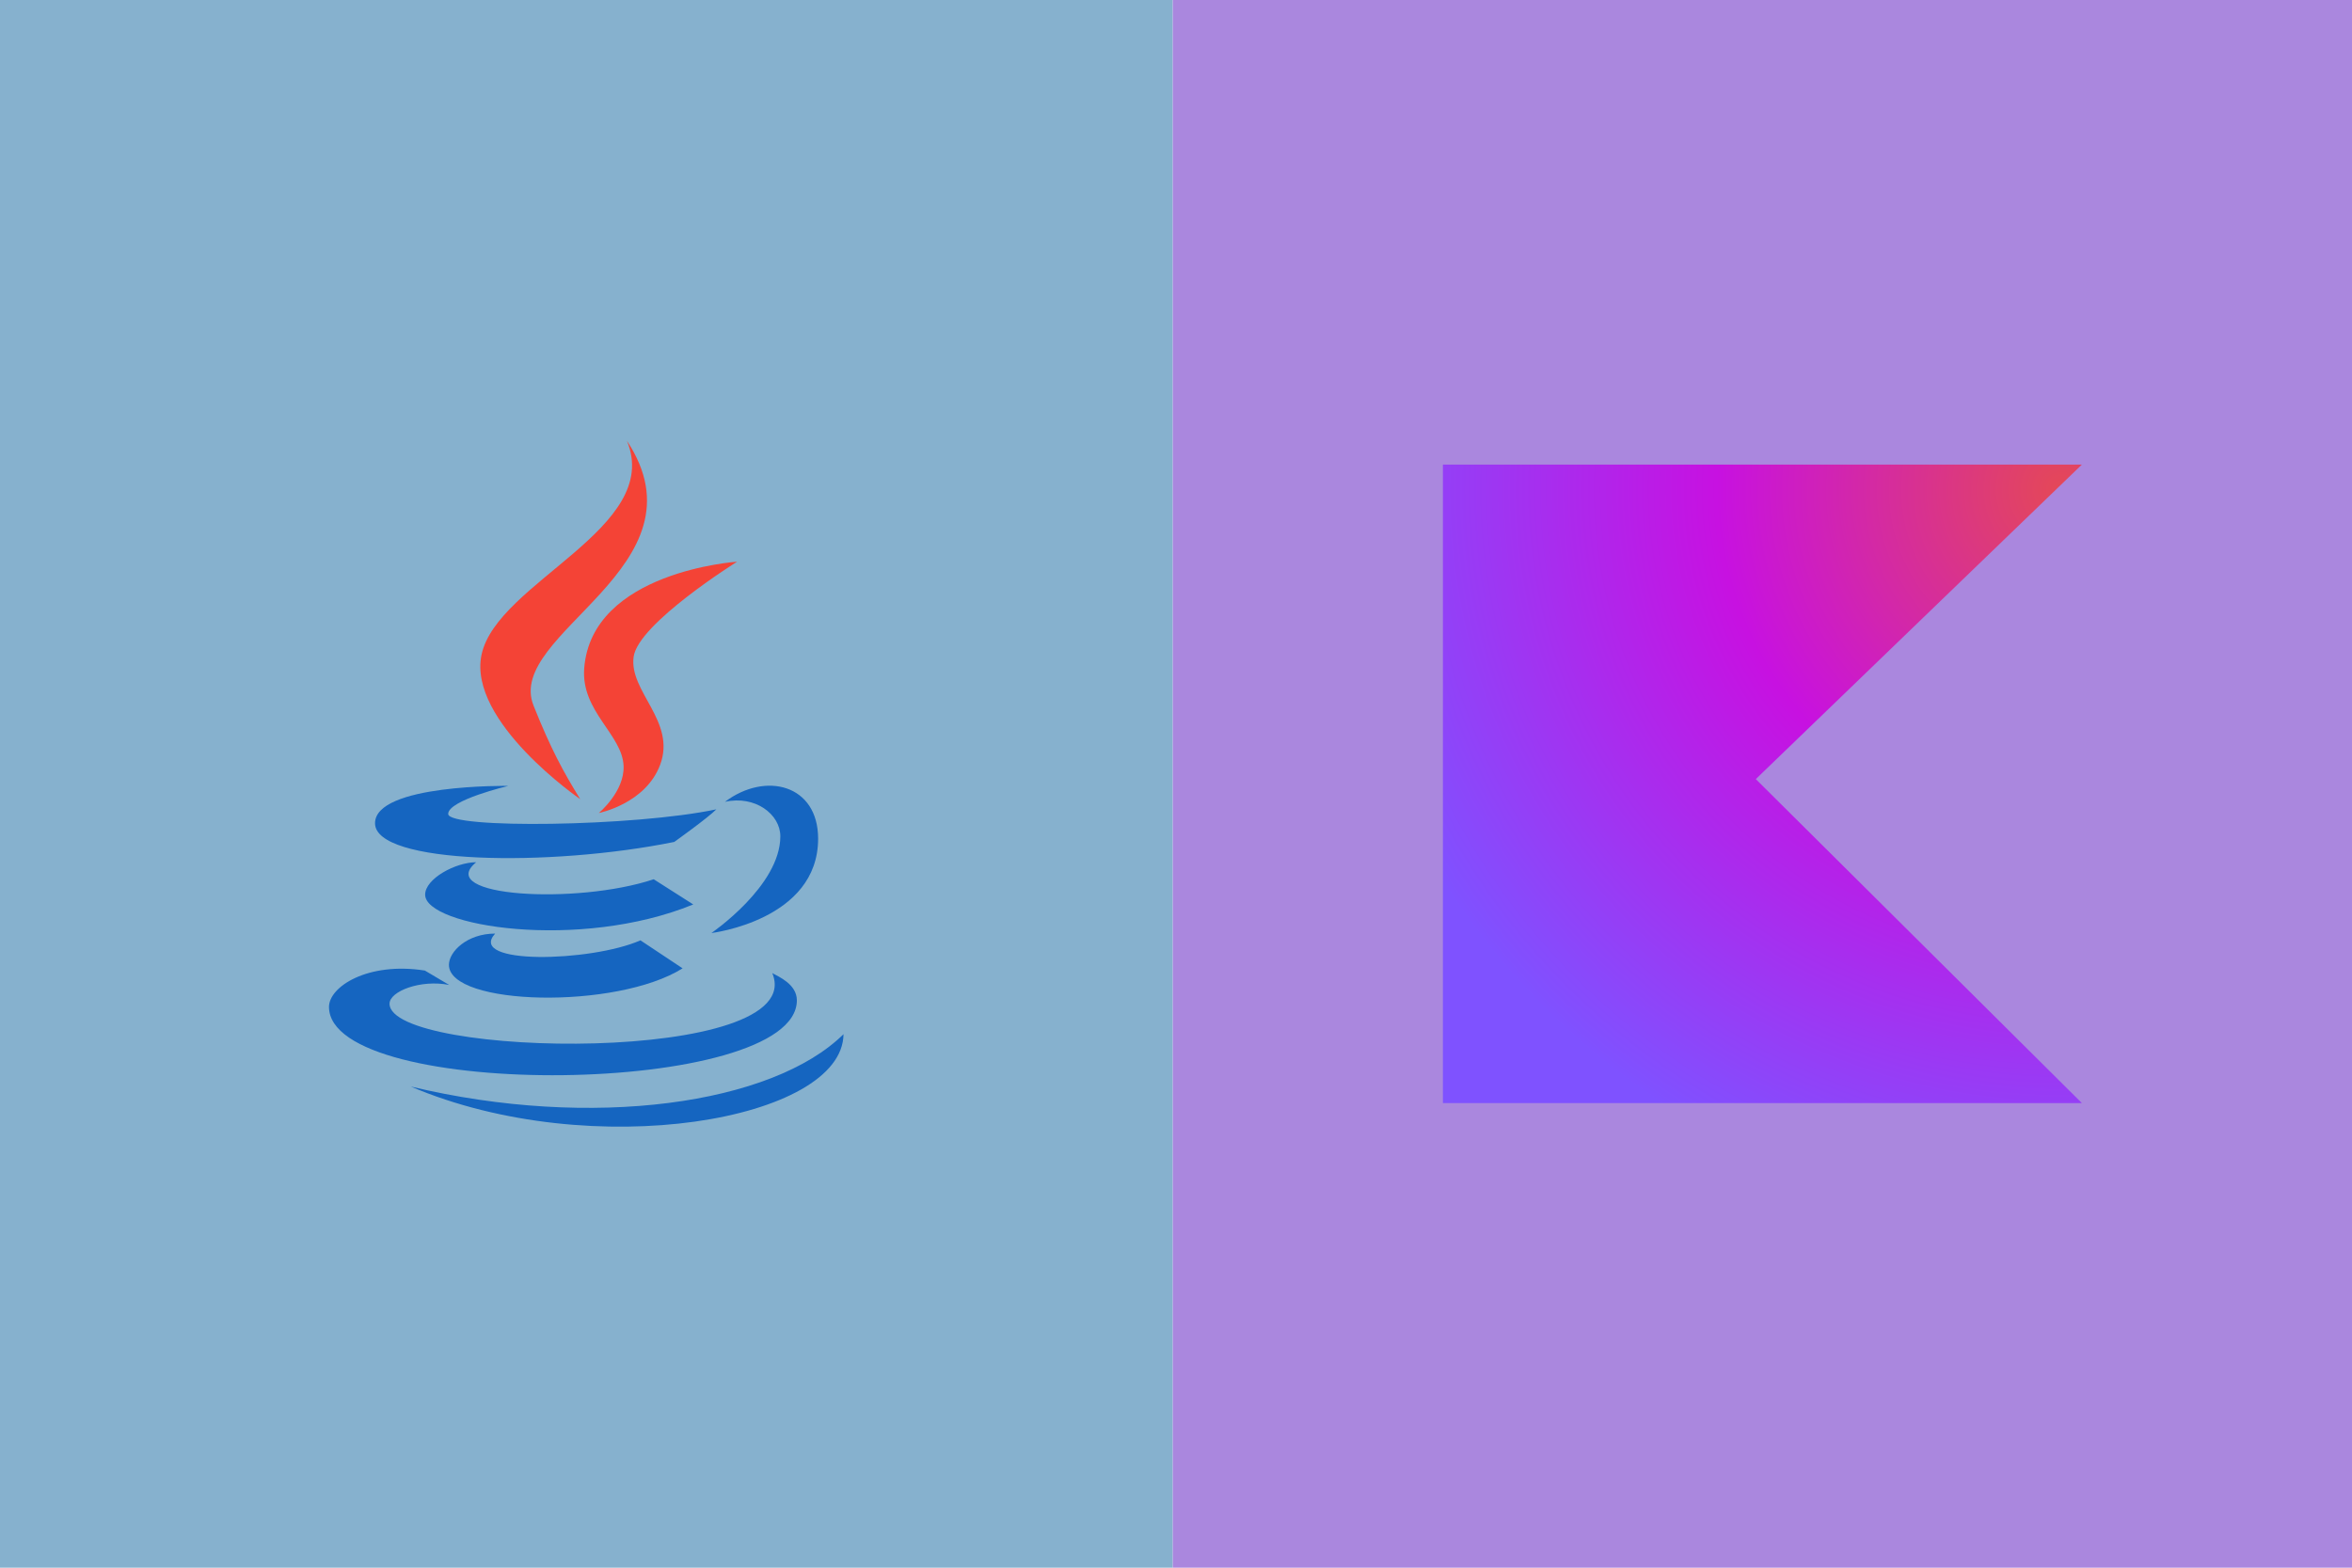
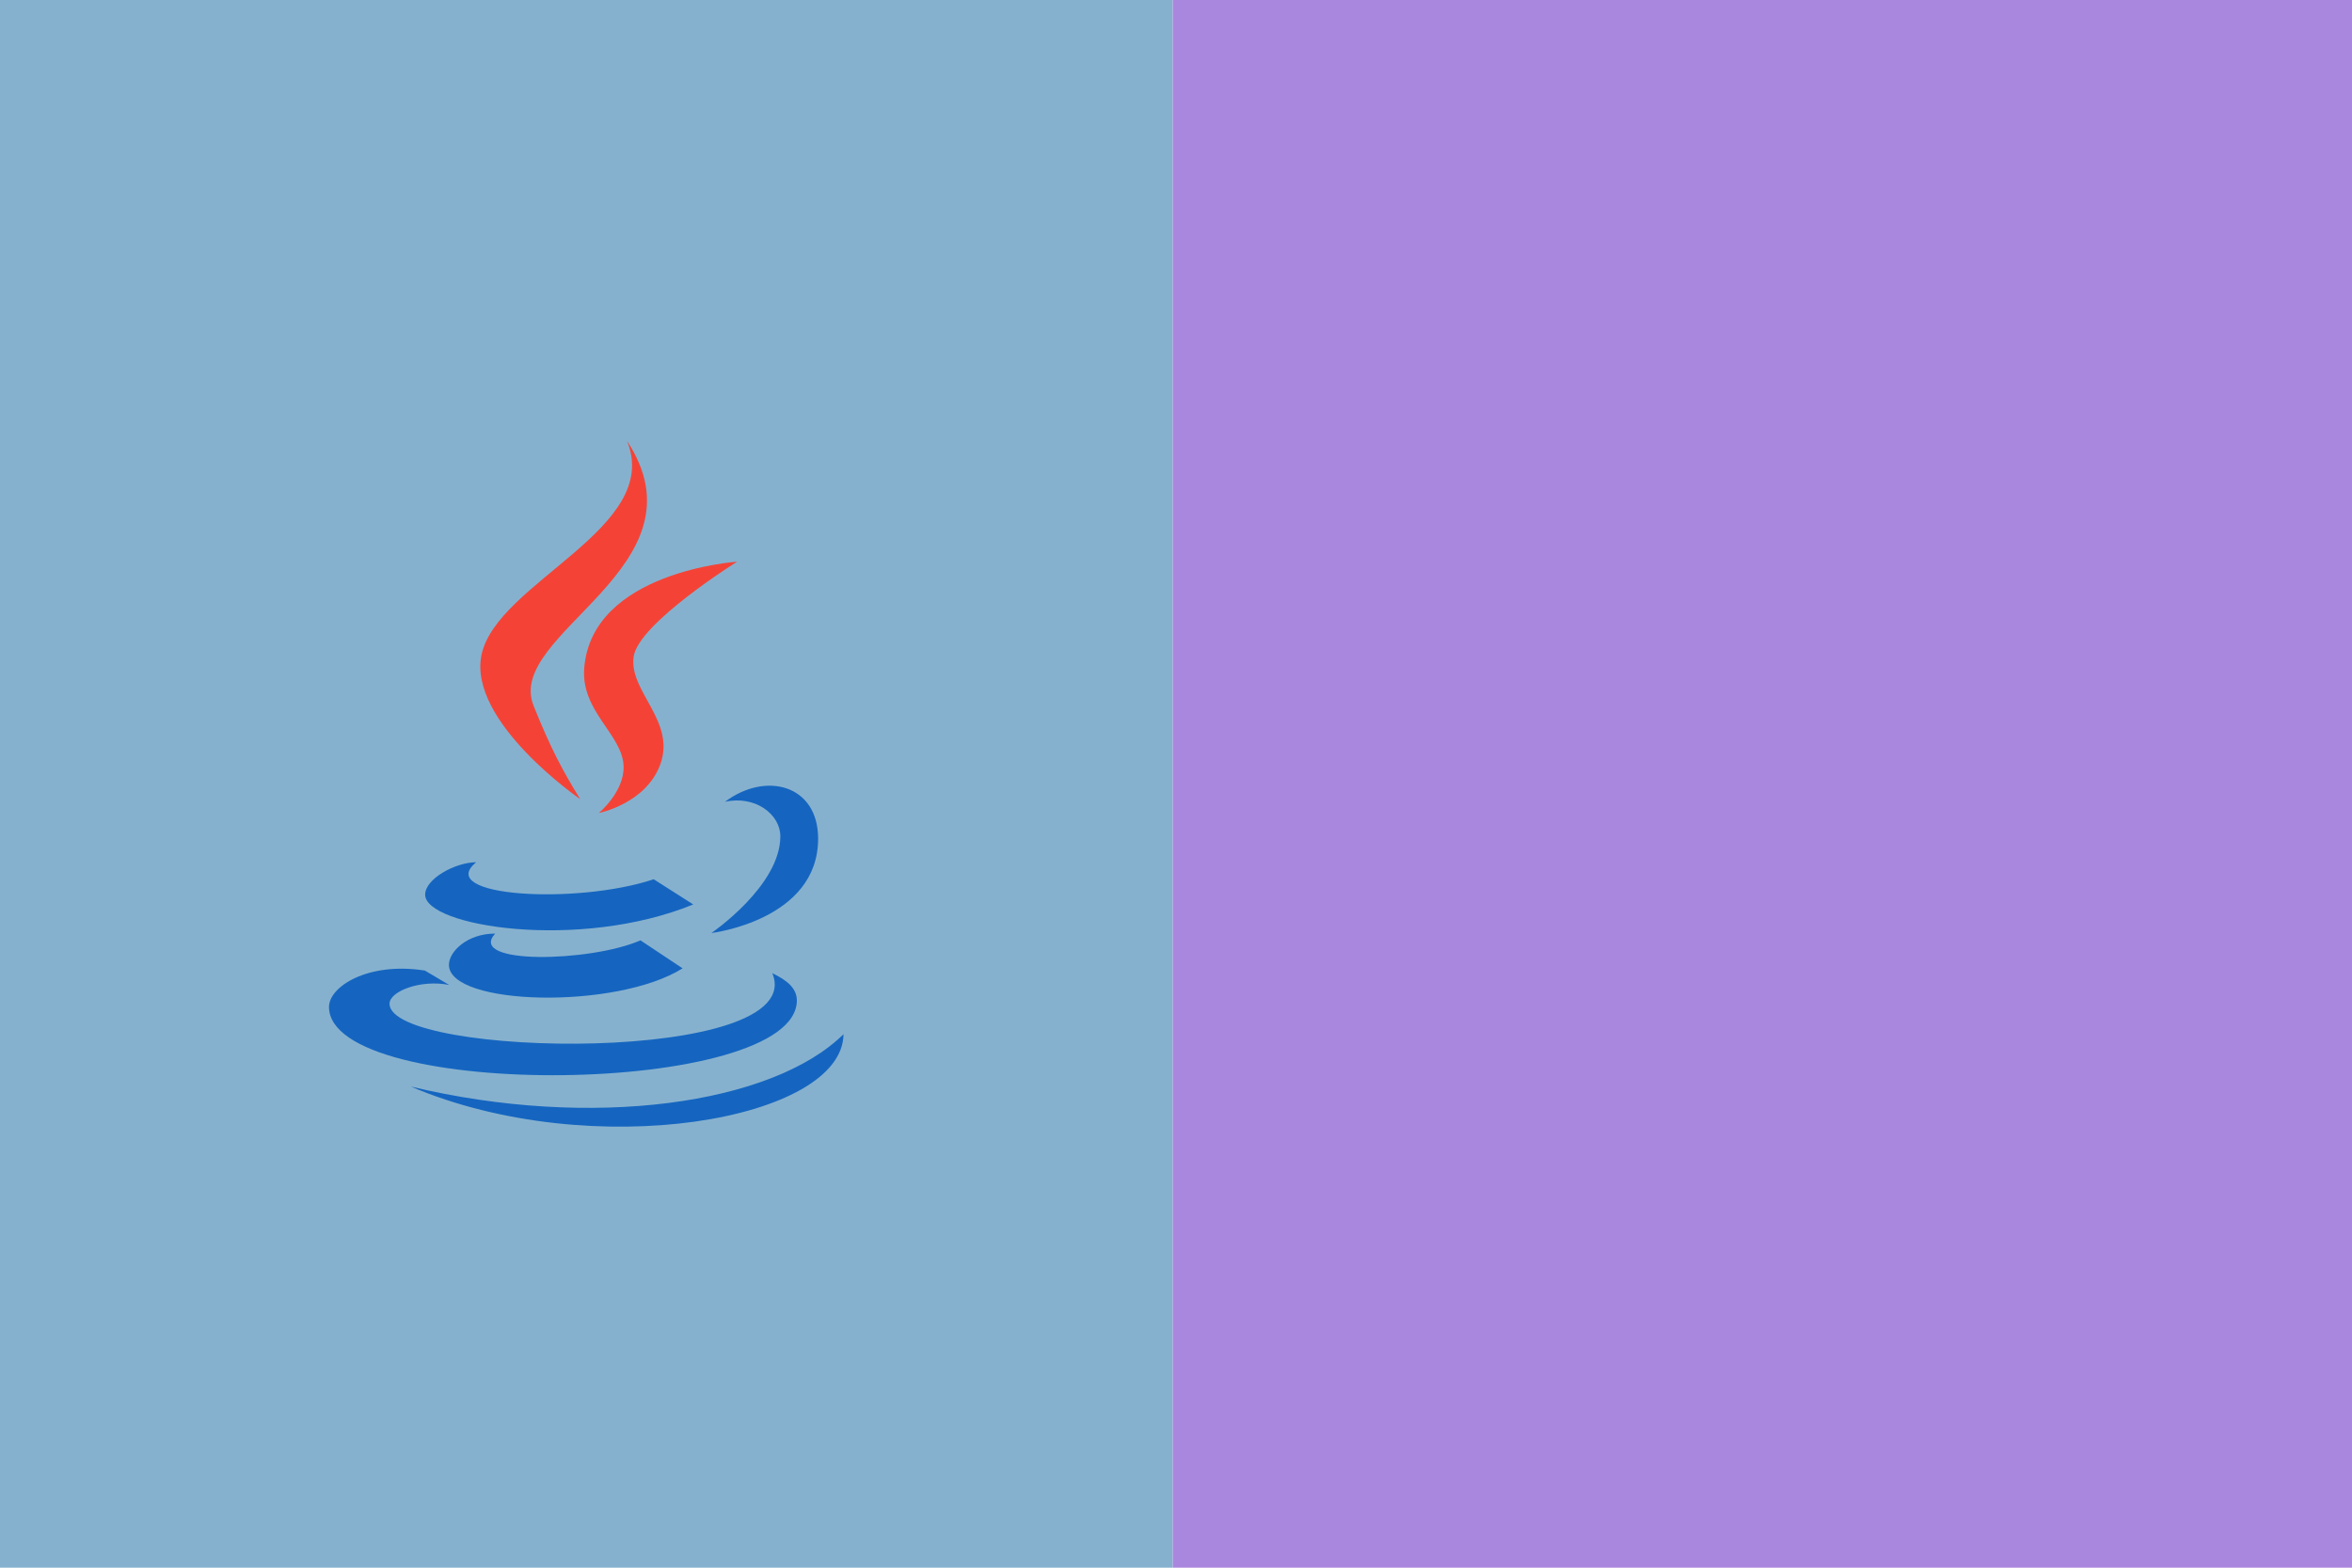
<svg xmlns="http://www.w3.org/2000/svg" id="Layer_1" data-name="Layer 1" version="1.1" viewBox="0 0 2400 1600">
  <defs id="defs217">
    <radialGradient id="_Radial1" cx="0" cy="0" r="1" gradientTransform="translate(19.868 .84)scale(23.535)" gradientUnits="userSpaceOnUse">
      <stop id="stop138" offset="0" style="stop-color:#e44857;stop-opacity:1" />
      <stop id="stop140" offset="0" style="stop-color:#e44857;stop-opacity:1" />
      <stop id="stop142" offset=".47" style="stop-color:#c711e1;stop-opacity:1" />
      <stop id="stop144" offset="1" style="stop-color:#7f52ff;stop-opacity:1" />
    </radialGradient>
    <style id="style215">.cls-2{fill:#f44336}.cls-3{fill:#1565c0}</style>
  </defs>
  <path id="rect219" d="M0 0h1196.731v1600H0z" style="fill:#86b1ce;stroke-width:.706" />
  <g id="surface1" transform="translate(-241.777 239.899)scale(.7)">
    <path id="path221" d="M1191.21 822.46c-24.9-40.23-43-73.63-68.07-136.42C1080.76 580 1381 484.18 1259.28 300c52.73 127.25-189.46 205.86-211.92 311.82-20.6 97.46 143.75 210.64 143.85 210.64" class="cls-2" />
    <path id="path223" d="M1197 631.74c-4.78 62.89 55.67 96.48 57.42 142.38 1.47 37.4-36.13 68.56-36.13 68.56s68.17-13.38 89.45-70.41c23.64-63.38-45.8-106.74-38.67-157.43 6.64-48.53 150.78-138.57 150.78-138.57S1207.81 490.23 1197 631.74" class="cls-2" />
    <path id="path225" d="M1402.15 826.37c43.85-9.87 80.76 18.06 80.76 50.29 0 72.46-100.49 141-100.49 141S1538 999.12 1538 880.08c0-78.71-76.38-98.44-135.85-53.71" class="cls-3" />
-     <path id="path227" d="M1328.22 884.86s48.54-34.57 61.43-47.56c-119 25.3-390.92 28.72-390.92 6.74 0-20.21 87.7-40.91 87.7-40.91s-194.34-2.84-194.34 54.49c0 59.76 254.39 64.06 436.13 27.24" class="cls-3" />
    <path id="path229" d="M1298.34 939.26c-112.7 37.5-320.31 25.49-258.79-24.81-30 0-74.41 24-74.41 47.27 0 46.39 224.61 82.23 390.82 14.26z" class="cls-3" />
    <path id="path231" d="M1067.19 1018.46c-40.92 0-67.39 26.36-67.39 45.6 0 59.77 244 65.73 340.63 5.08l-61.43-40.82c-72.26 31.74-253.61 36.13-211.81-9.86" class="cls-3" />
    <path id="path233" d="M1507 1115.82c0-23.44-26.37-34.47-35.84-39.75 55.67 134.38-557.91 123.93-557.91 44.63 0-18.06 45.22-35.64 86.92-27.34l-35.45-21c-83.21-13-139.75 23.54-139.75 53C825 1263 1507 1256.35 1507 1115.82" class="cls-3" />
    <path id="path235" d="M1575 1165.14c-103.61 102.34-366.5 139.65-630.76 76.36 264.26 112.6 629.49 49.22 630.76-76.36" class="cls-3" />
  </g>
  <path id="rect132" d="M1196.731 0H2400v1600H1196.731z" style="clip-rule:evenodd;fill:#aa87de;fill-rule:evenodd;stroke-width:.708;stroke-linejoin:round;stroke-miterlimit:2" />
  <g id="g136" style="clip-rule:evenodd;fill-rule:evenodd;stroke-linejoin:round;stroke-miterlimit:2" transform="translate(1472.346 474.155)scale(31.723)">
-     <path id="path134" d="M20.554 20.543H0V0h20.554L10.065 10.119Z" style="fill:url(#_Radial1);fill-rule:nonzero" />
-   </g>
+     </g>
</svg>